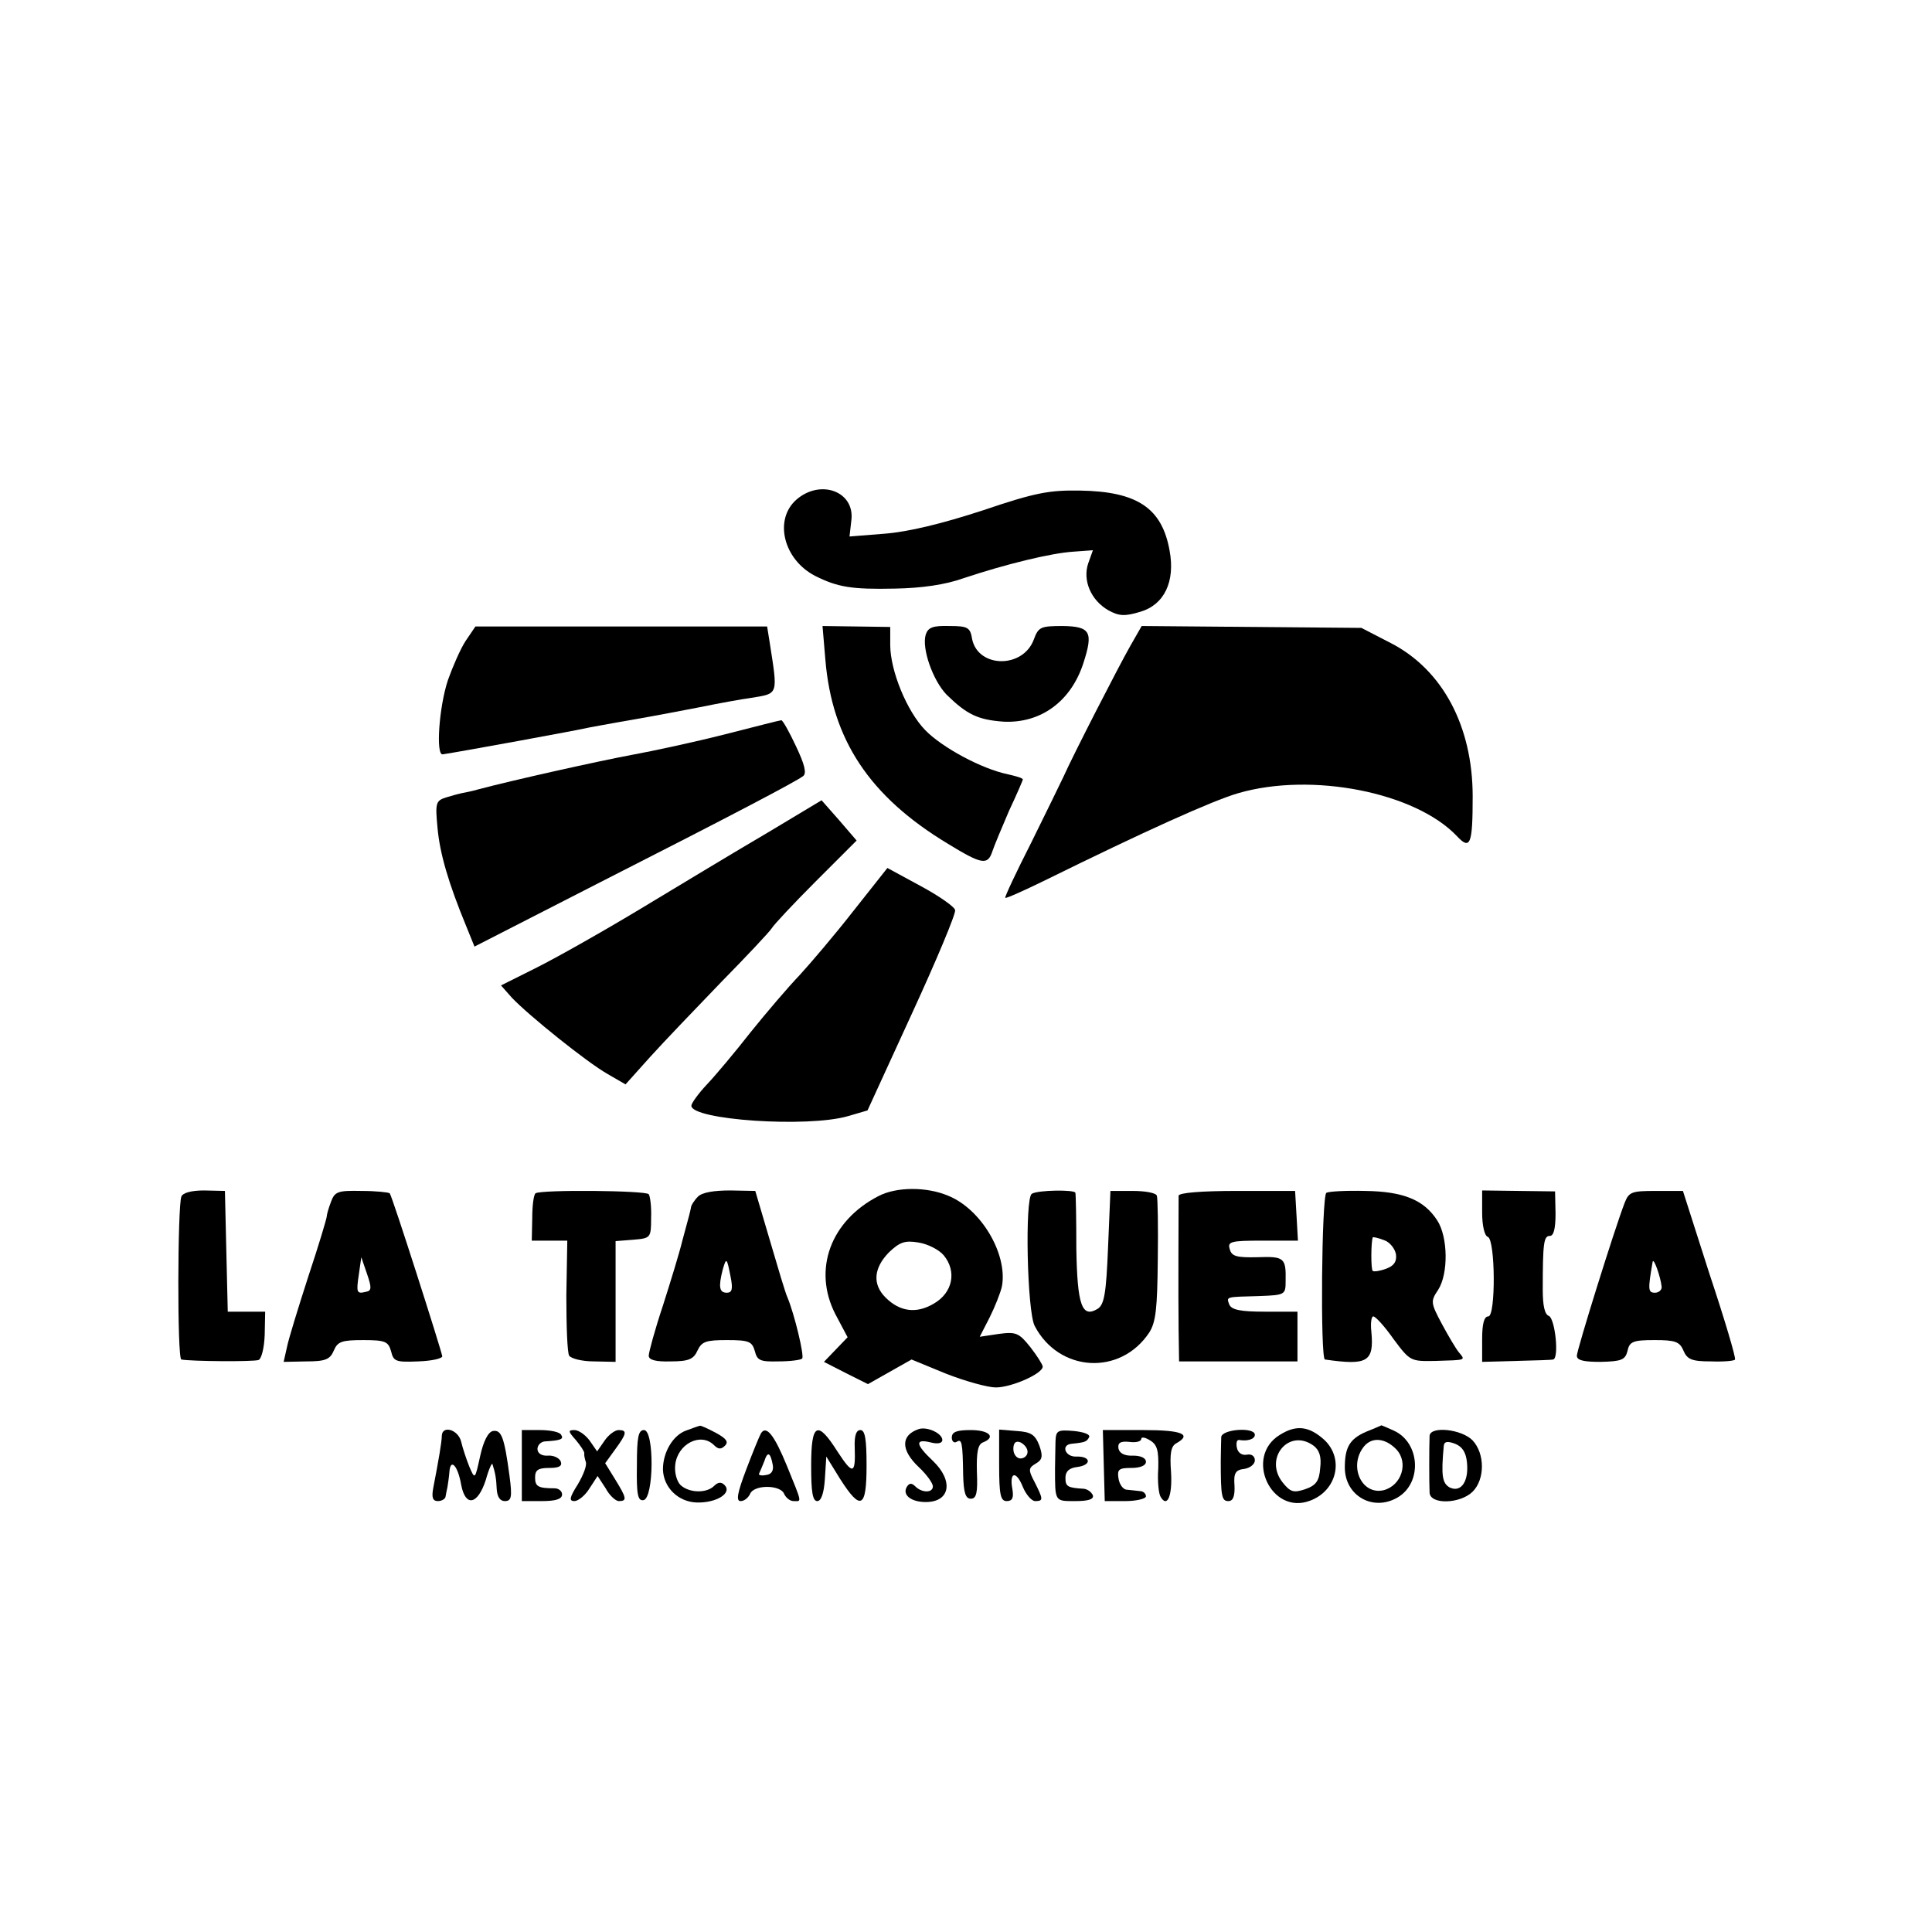
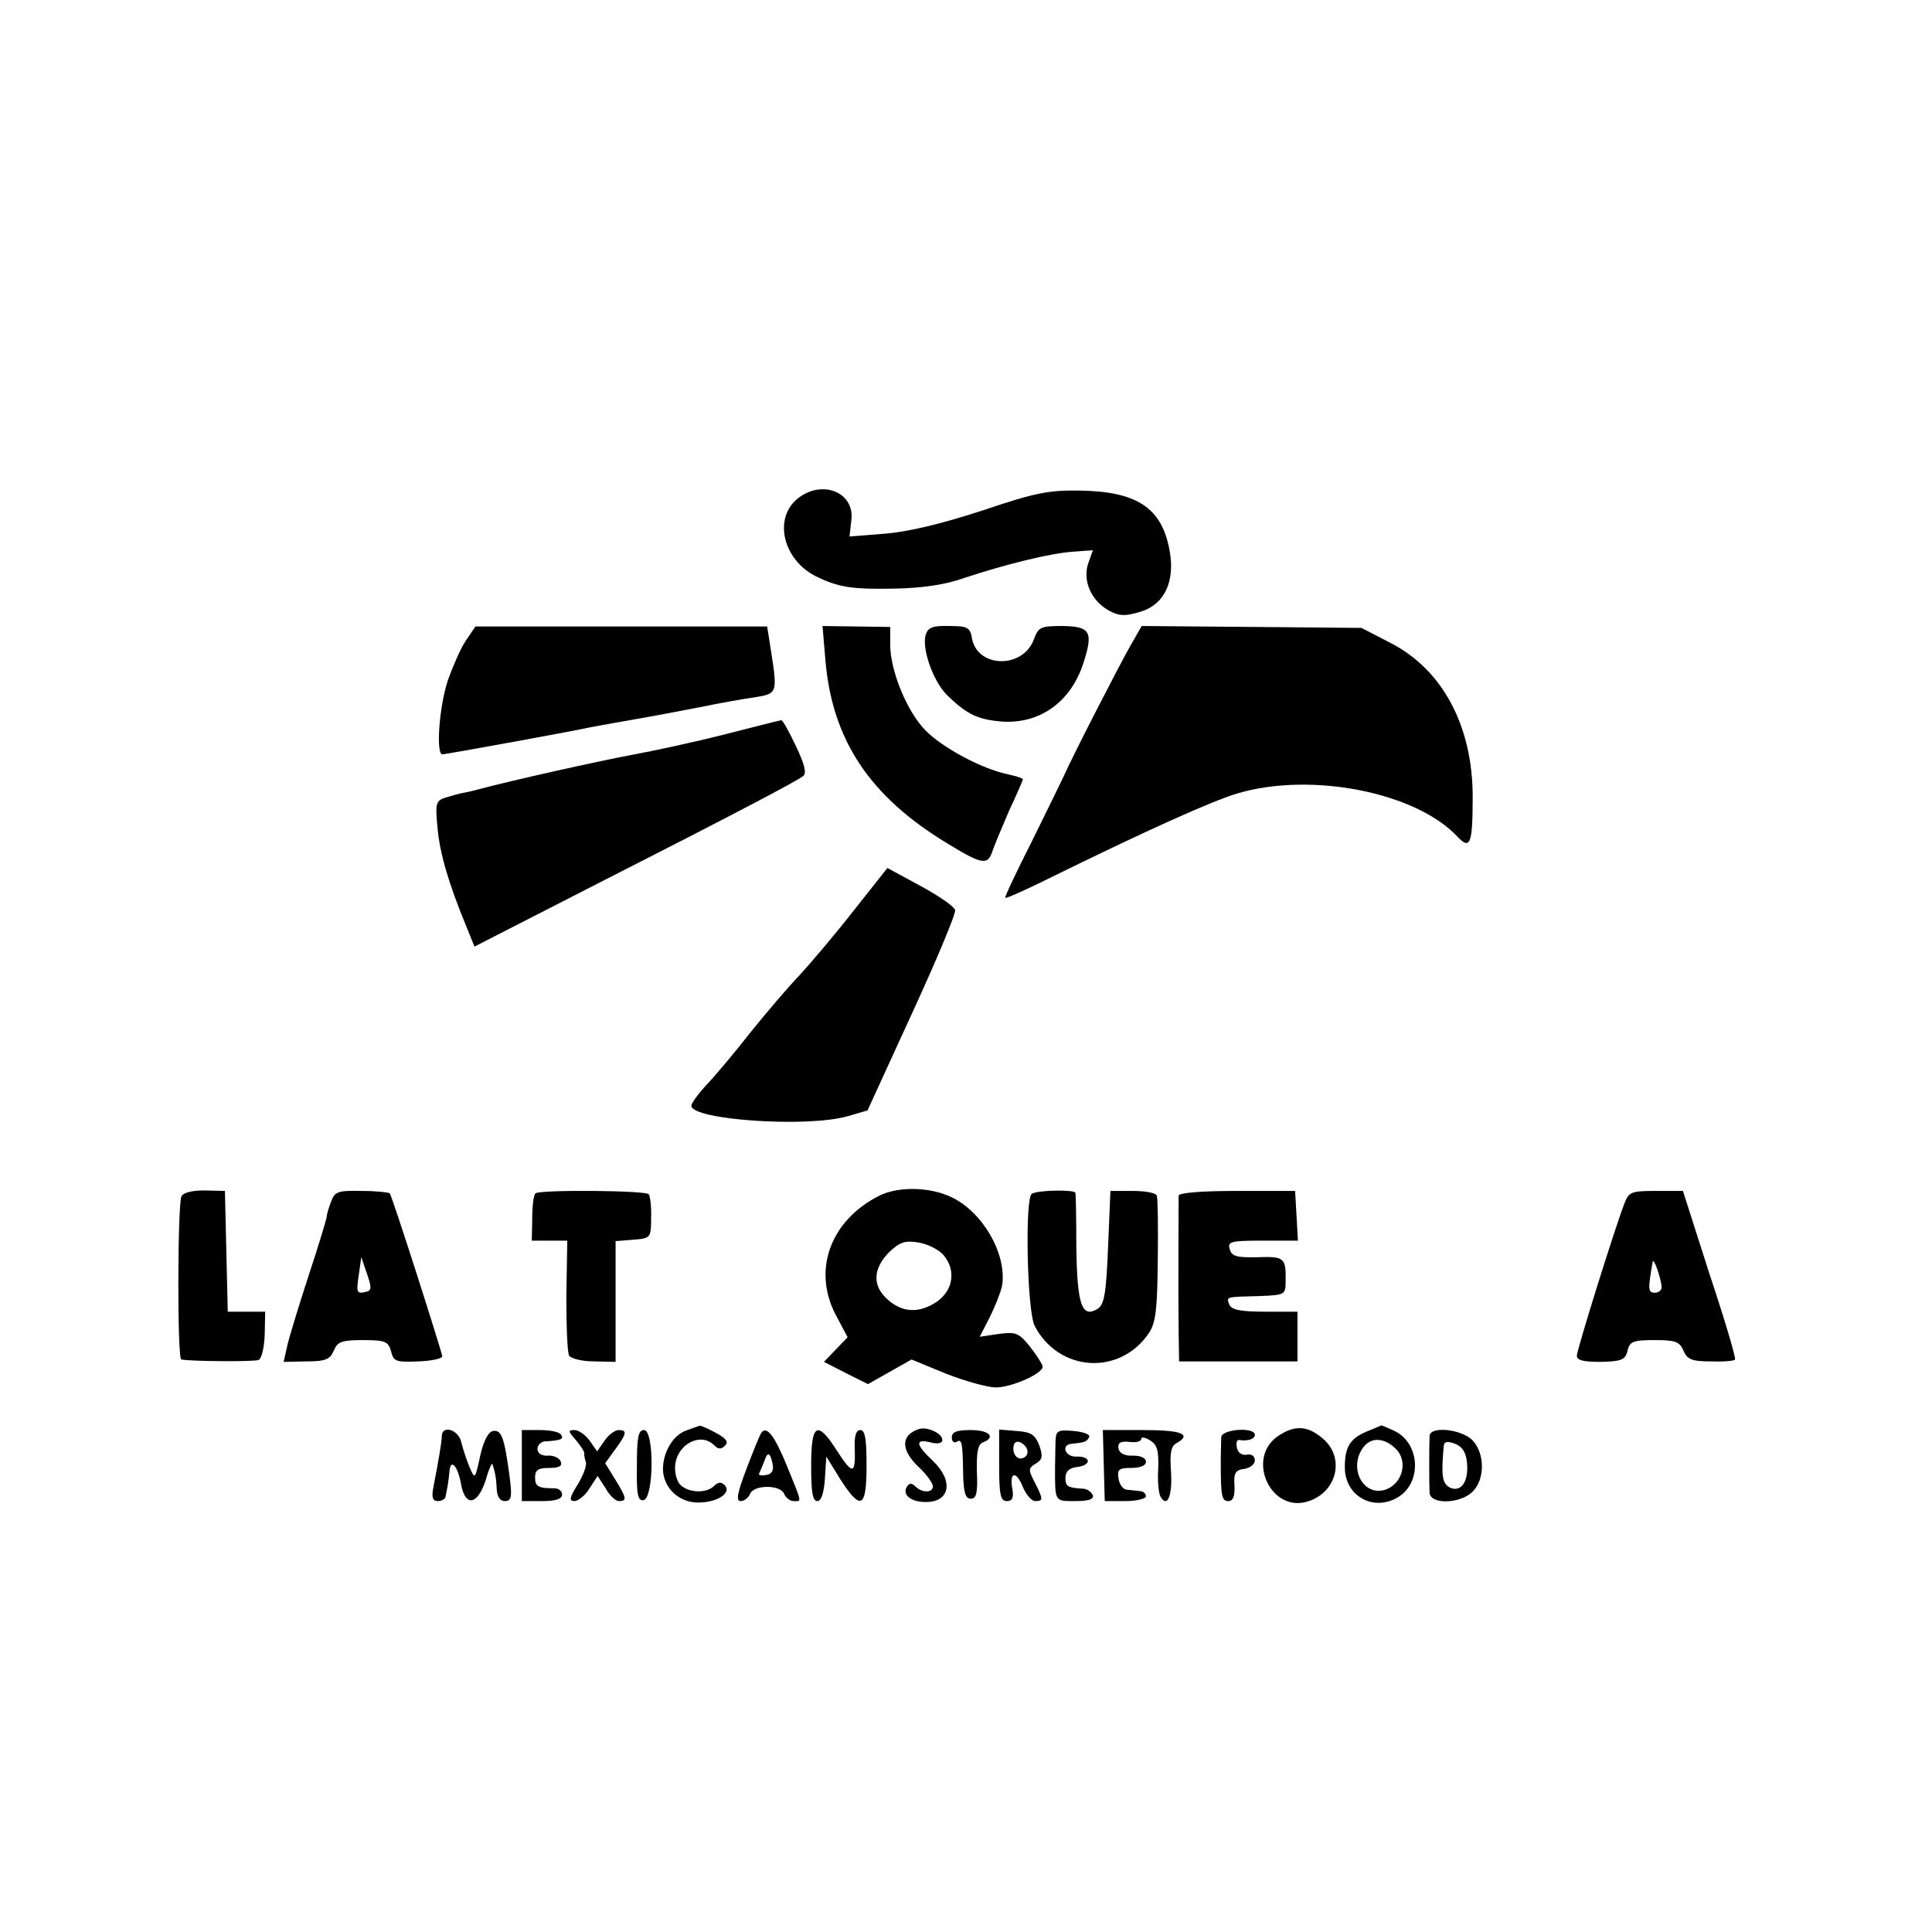
<svg xmlns="http://www.w3.org/2000/svg" version="1.0" width="408pt" height="408pt" viewBox="0 0 408 408" preserveAspectRatio="xMidYMid meet">
  <g transform="translate(0,408) scale(0.1,-0.1)" fill="#000000" stroke="none">
    <path d="M1682 3025 c-48 -42 -28 -126 39 -161 48 -24 77 -29 169 -27 56 1 106 8 145 22 87 29 184 53 232 56 l41 3 -10 -28 c-12 -36 6 -78 43 -99 22 -12 34 -13 67 -3 51 15 74 64 62 129 -16 90 -68 125 -189 127 -65 1 -94 -4 -206 -42 -86 -28 -156 -45 -206 -49 l-75 -6 4 35 c7 60 -65 87 -116 43z" />
    <path d="M983 2726 c-11 -17 -27 -54 -37 -82 -19 -57 -26 -160 -11 -157 34 5 286 51 311 57 12 2 37 7 55 10 46 8 81 14 174 32 44 9 94 18 110 20 60 10 58 4 40 120 l-5 31 -308 0 -308 0 -21 -31z" />
    <path d="M1743 2687 c14 -169 93 -289 259 -389 72 -44 84 -46 94 -15 4 12 20 50 35 85 16 34 29 64 29 66 0 3 -15 7 -32 11 -54 11 -138 56 -174 93 -39 40 -74 126 -74 180 l0 38 -71 1 -72 1 6 -71z" />
    <path d="M1955 2740 c-9 -29 15 -97 44 -127 43 -42 66 -53 120 -57 79 -4 143 43 169 124 21 65 15 77 -43 78 -48 0 -52 -2 -62 -29 -23 -61 -117 -60 -130 1 -4 25 -9 28 -48 28 -35 1 -45 -3 -50 -18z" />
    <path d="M2387 2716 c-24 -42 -121 -231 -141 -276 -6 -13 -37 -76 -68 -139 -32 -63 -57 -116 -55 -117 1 -2 39 15 82 36 211 104 355 169 410 185 155 45 374 2 462 -91 28 -30 33 -17 33 84 0 149 -64 268 -173 324 l-62 32 -232 2 -232 2 -24 -42z" />
    <path d="M1530 2529 c-63 -16 -151 -35 -195 -43 -70 -13 -254 -54 -325 -73 -14 -4 -29 -7 -35 -8 -5 -1 -20 -5 -33 -9 -22 -7 -23 -12 -18 -65 5 -54 23 -116 61 -208 l17 -42 256 131 c295 150 422 217 438 229 8 6 3 25 -15 63 -14 30 -28 55 -31 55 -3 0 -57 -14 -120 -30z" />
-     <path d="M1620 2321 c-63 -37 -181 -108 -262 -157 -81 -49 -182 -106 -224 -127 l-76 -38 23 -26 c35 -37 158 -136 202 -161 l38 -22 52 58 c28 31 96 102 150 158 54 55 102 106 107 114 4 7 46 52 93 99 l86 86 -37 43 -37 42 -115 -69z" />
    <path d="M1802 2156 c-39 -50 -91 -111 -114 -136 -24 -25 -70 -79 -103 -120 -32 -41 -74 -91 -92 -110 -18 -19 -33 -40 -33 -45 0 -30 245 -47 331 -22 l41 12 94 205 c52 113 93 211 91 218 -1 7 -34 30 -73 51 l-70 38 -72 -91z" />
    <path d="M383 1553 c-8 -21 -9 -343 0 -344 20 -4 153 -5 163 -1 6 2 12 25 13 53 l1 49 -40 0 -39 0 -3 127 -3 128 -44 1 c-27 0 -45 -5 -48 -13z" />
    <path d="M699 1542 c-5 -13 -9 -27 -9 -31 0 -4 -17 -61 -39 -127 -21 -65 -42 -133 -45 -149 l-7 -31 48 1 c40 0 50 4 58 23 8 19 17 22 62 22 47 0 53 -3 59 -24 5 -21 10 -23 57 -21 29 1 51 6 51 11 -3 16 -106 339 -111 344 -2 2 -29 5 -59 5 -50 1 -57 -1 -65 -23z m74 -190 c-20 -5 -21 -2 -15 38 l5 35 12 -35 c10 -29 10 -36 -2 -38z" />
    <path d="M1131 1560 c-4 -3 -7 -26 -7 -52 l-1 -48 38 0 37 0 -2 -116 c0 -64 2 -121 6 -127 4 -6 27 -12 52 -12 l46 -1 0 127 0 128 38 3 c36 3 37 4 37 46 1 23 -2 46 -5 50 -5 8 -227 10 -239 2z" />
-     <path d="M1474 1553 c-8 -8 -15 -19 -15 -24 -2 -10 -2 -10 -18 -69 -6 -25 -25 -87 -41 -137 -17 -51 -30 -99 -30 -106 0 -9 15 -13 47 -12 38 0 48 5 56 23 9 19 18 22 62 22 47 0 53 -3 59 -23 5 -20 11 -23 50 -22 25 0 47 3 50 6 5 5 -16 93 -31 129 -4 8 -20 62 -37 120 l-31 105 -53 1 c-34 0 -59 -4 -68 -13z m69 -170 c5 -25 3 -33 -8 -33 -16 0 -18 12 -9 48 8 28 9 26 17 -15z" />
    <path d="M1855 1554 c-101 -52 -139 -155 -91 -249 l26 -49 -25 -26 -25 -26 47 -24 46 -23 46 26 46 26 73 -30 c41 -16 88 -29 105 -29 33 0 99 29 99 44 0 4 -12 23 -26 41 -24 30 -30 33 -67 28 l-40 -6 21 41 c11 22 23 52 26 66 12 68 -44 163 -114 191 -45 19 -109 19 -147 -1z m138 -125 c28 -34 19 -79 -21 -102 -37 -22 -72 -17 -102 13 -28 28 -25 62 7 95 23 22 34 26 63 21 19 -3 43 -15 53 -27z" />
    <path d="M2179 1559 c-15 -9 -10 -248 6 -279 51 -98 181 -106 242 -14 14 22 17 51 18 153 1 69 0 131 -2 136 -2 6 -25 10 -51 10 l-47 0 -5 -119 c-4 -98 -8 -121 -22 -130 -33 -20 -43 7 -45 127 0 62 -1 115 -2 118 -1 7 -79 6 -92 -2z" />
    <path d="M2489 1555 c0 -18 -1 -218 0 -285 l1 -65 125 0 125 0 0 52 0 53 -69 0 c-52 0 -70 4 -75 15 -6 17 -9 16 64 18 54 2 55 3 55 32 1 49 -3 52 -60 50 -44 -1 -54 2 -58 17 -5 16 2 18 69 18 l75 0 -3 53 -3 52 -122 0 c-77 0 -123 -4 -124 -10z" />
-     <path d="M2801 1561 c-10 -7 -13 -350 -3 -352 90 -13 104 -5 98 59 -2 17 0 32 4 32 5 0 24 -21 43 -48 35 -47 36 -47 89 -46 65 2 63 1 49 18 -6 7 -22 34 -36 60 -24 45 -24 48 -8 72 22 34 21 112 -2 147 -28 43 -71 61 -153 62 -39 1 -76 -1 -81 -4z m147 -130 c2 -15 -4 -24 -20 -30 -13 -5 -26 -7 -29 -5 -4 2 -4 60 0 71 1 1 11 -1 24 -6 12 -4 23 -18 25 -30z" />
-     <path d="M3130 1519 c0 -27 5 -49 12 -51 16 -6 17 -168 1 -168 -9 0 -13 -16 -13 -48 l0 -48 73 2 c39 1 74 2 77 3 13 3 4 86 -9 92 -9 3 -13 22 -13 55 0 99 2 114 15 114 8 0 12 15 12 47 l-1 47 -77 1 -77 1 0 -47z" />
    <path d="M3431 1540 c-22 -57 -101 -311 -101 -323 0 -10 15 -13 50 -13 44 1 52 4 57 23 4 20 12 23 57 23 43 0 53 -3 61 -22 8 -19 18 -23 58 -23 27 -1 50 1 51 4 2 4 -22 85 -54 181 l-56 175 -57 0 c-51 0 -57 -2 -66 -25z m78 -177 c1 -7 -6 -13 -14 -13 -15 0 -15 7 -5 65 2 11 17 -32 19 -52z" />
    <path d="M1449 1059 c-28 -10 -49 -46 -49 -82 1 -38 32 -69 72 -70 41 -1 75 20 58 37 -7 7 -14 6 -22 -2 -16 -16 -53 -15 -71 2 -8 8 -13 27 -11 43 5 44 54 69 82 41 9 -9 15 -9 23 -1 8 8 3 15 -19 27 -17 9 -32 16 -34 15 -2 0 -15 -5 -29 -10z" />
    <path d="M1940 1062 c-38 -13 -38 -44 0 -80 17 -16 30 -34 30 -41 0 -14 -23 -14 -37 0 -8 8 -13 7 -18 -1 -10 -17 9 -32 40 -32 52 0 59 45 15 87 -37 35 -38 47 -5 39 15 -4 25 -2 25 5 0 14 -32 29 -50 23z" />
-     <path d="M2703 1050 c-76 -46 -19 -171 64 -139 56 21 72 88 30 128 -32 29 -59 33 -94 11z m71 -23 c12 -9 17 -23 14 -47 -2 -28 -9 -37 -32 -45 -24 -8 -31 -6 -47 14 -41 51 13 116 65 78z" />
+     <path d="M2703 1050 c-76 -46 -19 -171 64 -139 56 21 72 88 30 128 -32 29 -59 33 -94 11z m71 -23 z" />
    <path d="M2884 1056 c-34 -15 -44 -33 -44 -75 0 -60 60 -94 112 -63 52 31 47 116 -9 141 -13 6 -25 11 -26 11 -1 -1 -16 -7 -33 -14z m65 -37 c26 -28 11 -76 -27 -86 -47 -11 -75 52 -41 93 17 20 45 17 68 -7z" />
    <path d="M933 1048 c0 -13 -7 -53 -18 -110 -4 -21 -1 -28 10 -28 8 0 16 5 16 10 1 6 3 15 4 20 1 6 3 19 4 31 2 31 18 14 25 -27 9 -47 35 -42 52 11 6 22 13 37 14 33 6 -19 8 -30 9 -53 1 -16 7 -25 17 -25 14 0 16 8 10 53 -11 82 -17 98 -35 95 -10 -2 -20 -21 -27 -53 -11 -50 -11 -50 -23 -22 -6 15 -14 39 -17 52 -6 26 -40 36 -41 13z" />
    <path d="M1102 985 l0 -75 42 0 c29 0 43 4 43 14 0 7 -7 13 -16 13 -35 0 -41 4 -41 23 0 16 7 20 30 20 21 0 28 4 24 14 -3 7 -15 13 -27 12 -13 -1 -22 5 -22 14 0 8 7 15 15 16 35 2 41 5 35 14 -3 6 -23 10 -45 10 l-38 0 0 -75z" />
    <path d="M1216 1039 c10 -12 18 -24 18 -28 -1 -3 1 -12 3 -18 3 -7 -5 -28 -17 -48 -17 -27 -19 -35 -7 -35 8 0 23 12 32 27 l17 26 17 -26 c8 -15 21 -27 28 -27 18 0 16 7 -8 46 l-21 34 21 29 c25 34 26 41 7 41 -7 0 -21 -10 -29 -22 l-16 -23 -16 23 c-9 12 -23 22 -32 22 -14 0 -13 -3 3 -21z" />
    <path d="M1345 985 c-1 -62 2 -75 14 -73 22 4 23 148 1 148 -12 0 -15 -15 -15 -75z" />
    <path d="M1607 1053 c-3 -5 -17 -39 -31 -76 -19 -50 -22 -67 -12 -67 8 0 16 7 20 15 3 9 18 15 36 15 18 0 33 -6 36 -15 4 -8 12 -15 20 -15 17 0 19 -7 -14 74 -27 66 -44 87 -55 69z m25 -67 c2 -12 -3 -20 -15 -21 -9 -2 -16 0 -14 3 2 4 7 16 11 26 7 22 13 19 18 -8z" />
    <path d="M1713 985 c0 -56 3 -75 13 -75 8 0 14 16 16 47 l3 47 29 -47 c44 -69 56 -62 56 28 0 55 -3 75 -13 75 -9 0 -13 -12 -12 -37 2 -57 -4 -58 -36 -9 -43 68 -56 61 -56 -29z" />
    <path d="M2010 1044 c0 -8 5 -12 10 -9 11 7 13 1 14 -70 1 -37 5 -50 16 -50 12 0 15 12 13 57 -1 41 2 58 13 62 28 11 13 26 -26 26 -30 0 -40 -4 -40 -16z" />
    <path d="M2110 986 c0 -63 3 -76 16 -76 12 0 15 7 12 25 -7 37 8 40 22 5 7 -17 19 -30 26 -30 18 0 17 4 -1 40 -14 26 -13 30 2 39 14 8 16 15 8 38 -9 23 -17 29 -48 31 l-37 3 0 -75z m60 28 c0 -8 -7 -14 -15 -14 -8 0 -15 9 -15 20 0 13 5 18 15 14 8 -4 15 -12 15 -20z" />
    <path d="M2229 1036 c0 -14 -1 -39 -1 -56 0 -72 -1 -70 43 -70 28 0 39 4 37 12 -3 7 -11 13 -19 14 -35 2 -39 5 -39 23 0 14 8 21 25 23 31 4 29 23 -2 22 -24 -1 -33 25 -10 27 28 3 32 4 37 14 3 6 -12 11 -32 13 -35 3 -38 1 -39 -22z" />
    <path d="M2331 985 l2 -75 43 0 c24 0 44 5 44 10 0 6 -6 11 -12 11 -7 1 -20 2 -28 3 -8 0 -16 11 -18 24 -3 19 1 22 27 22 19 0 31 5 31 13 0 8 -11 13 -27 13 -18 -1 -29 5 -31 15 -2 12 4 16 23 14 14 -2 25 1 25 6 0 5 8 4 19 -3 15 -9 18 -22 17 -59 -2 -27 1 -54 5 -60 14 -24 25 2 22 52 -3 40 0 55 11 61 34 19 12 28 -69 28 l-86 0 2 -75z" />
    <path d="M2579 1045 c0 -8 -1 -31 -1 -50 0 -75 2 -85 16 -85 10 0 14 10 13 33 -2 26 2 33 21 35 12 2 22 10 22 18 0 9 -7 14 -17 12 -10 -2 -19 4 -21 15 -2 10 0 17 5 16 18 -3 33 2 33 11 0 17 -70 12 -71 -5z" />
    <path d="M3019 1048 c-1 -22 -1 -102 0 -120 1 -26 65 -24 91 2 26 26 26 80 0 108 -23 24 -89 31 -91 10z m79 -57 c4 -40 -13 -64 -37 -52 -15 9 -18 24 -12 88 1 9 8 10 24 4 15 -6 23 -18 25 -40z" />
  </g>
</svg>